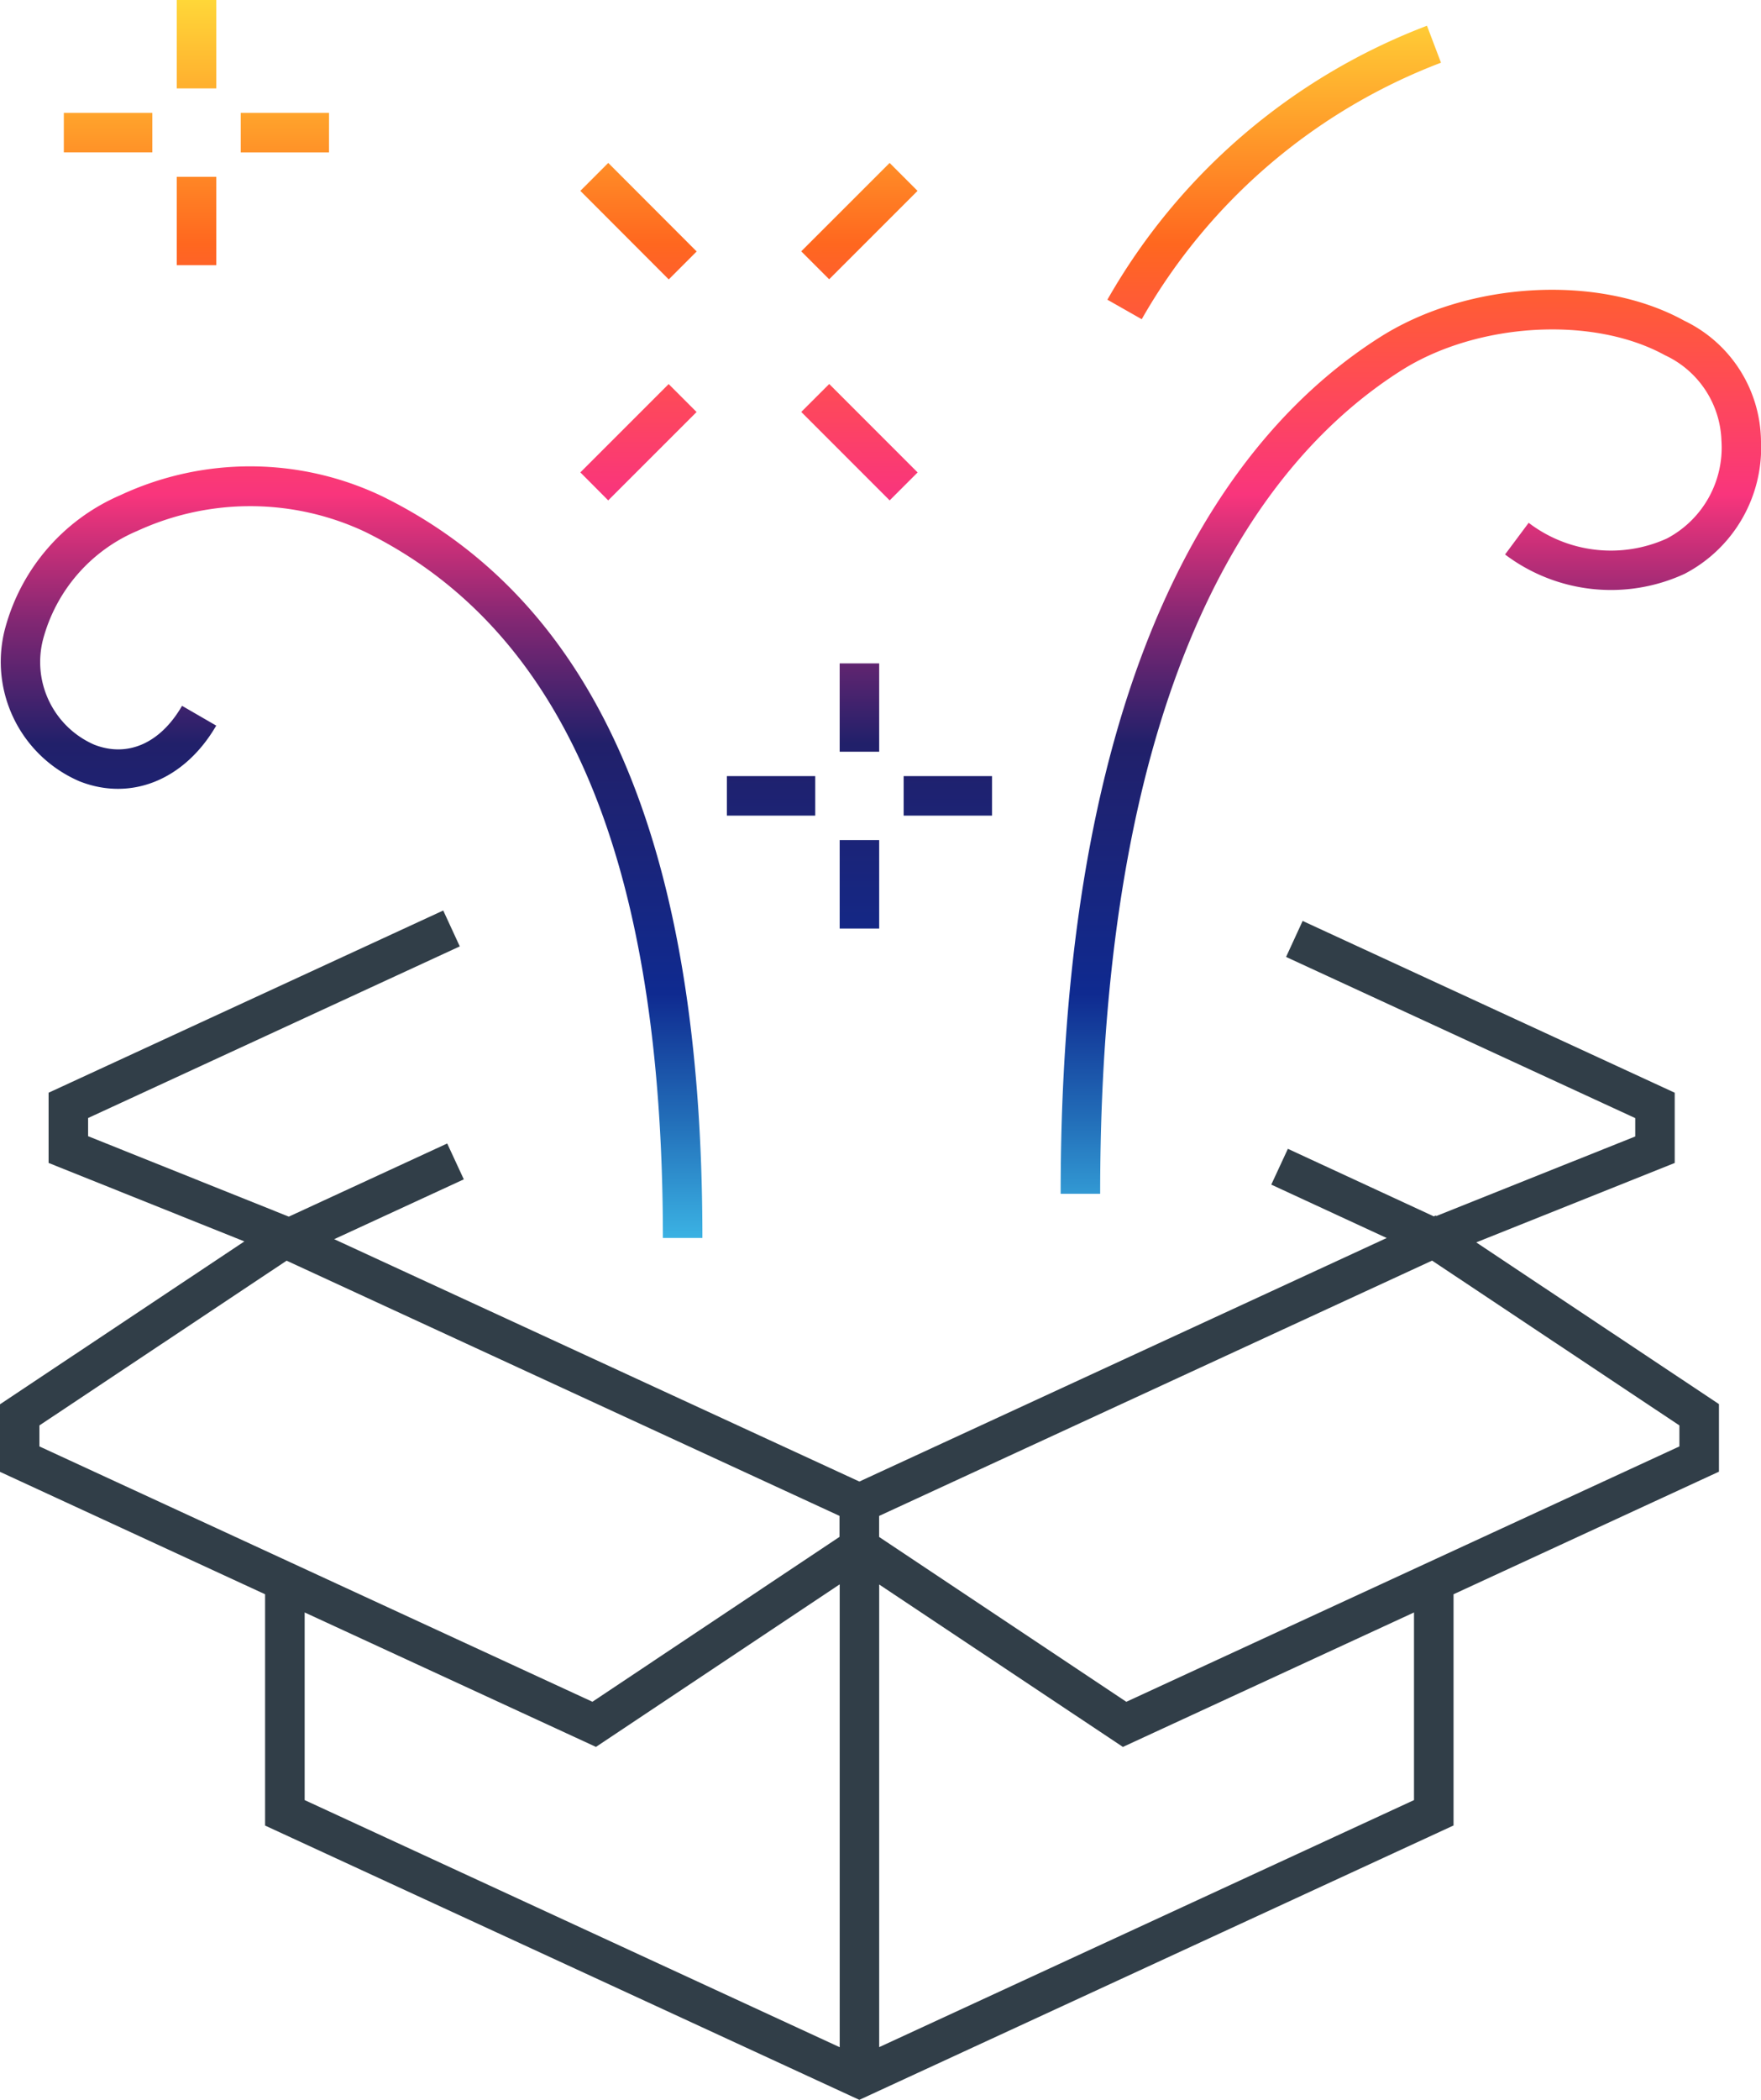
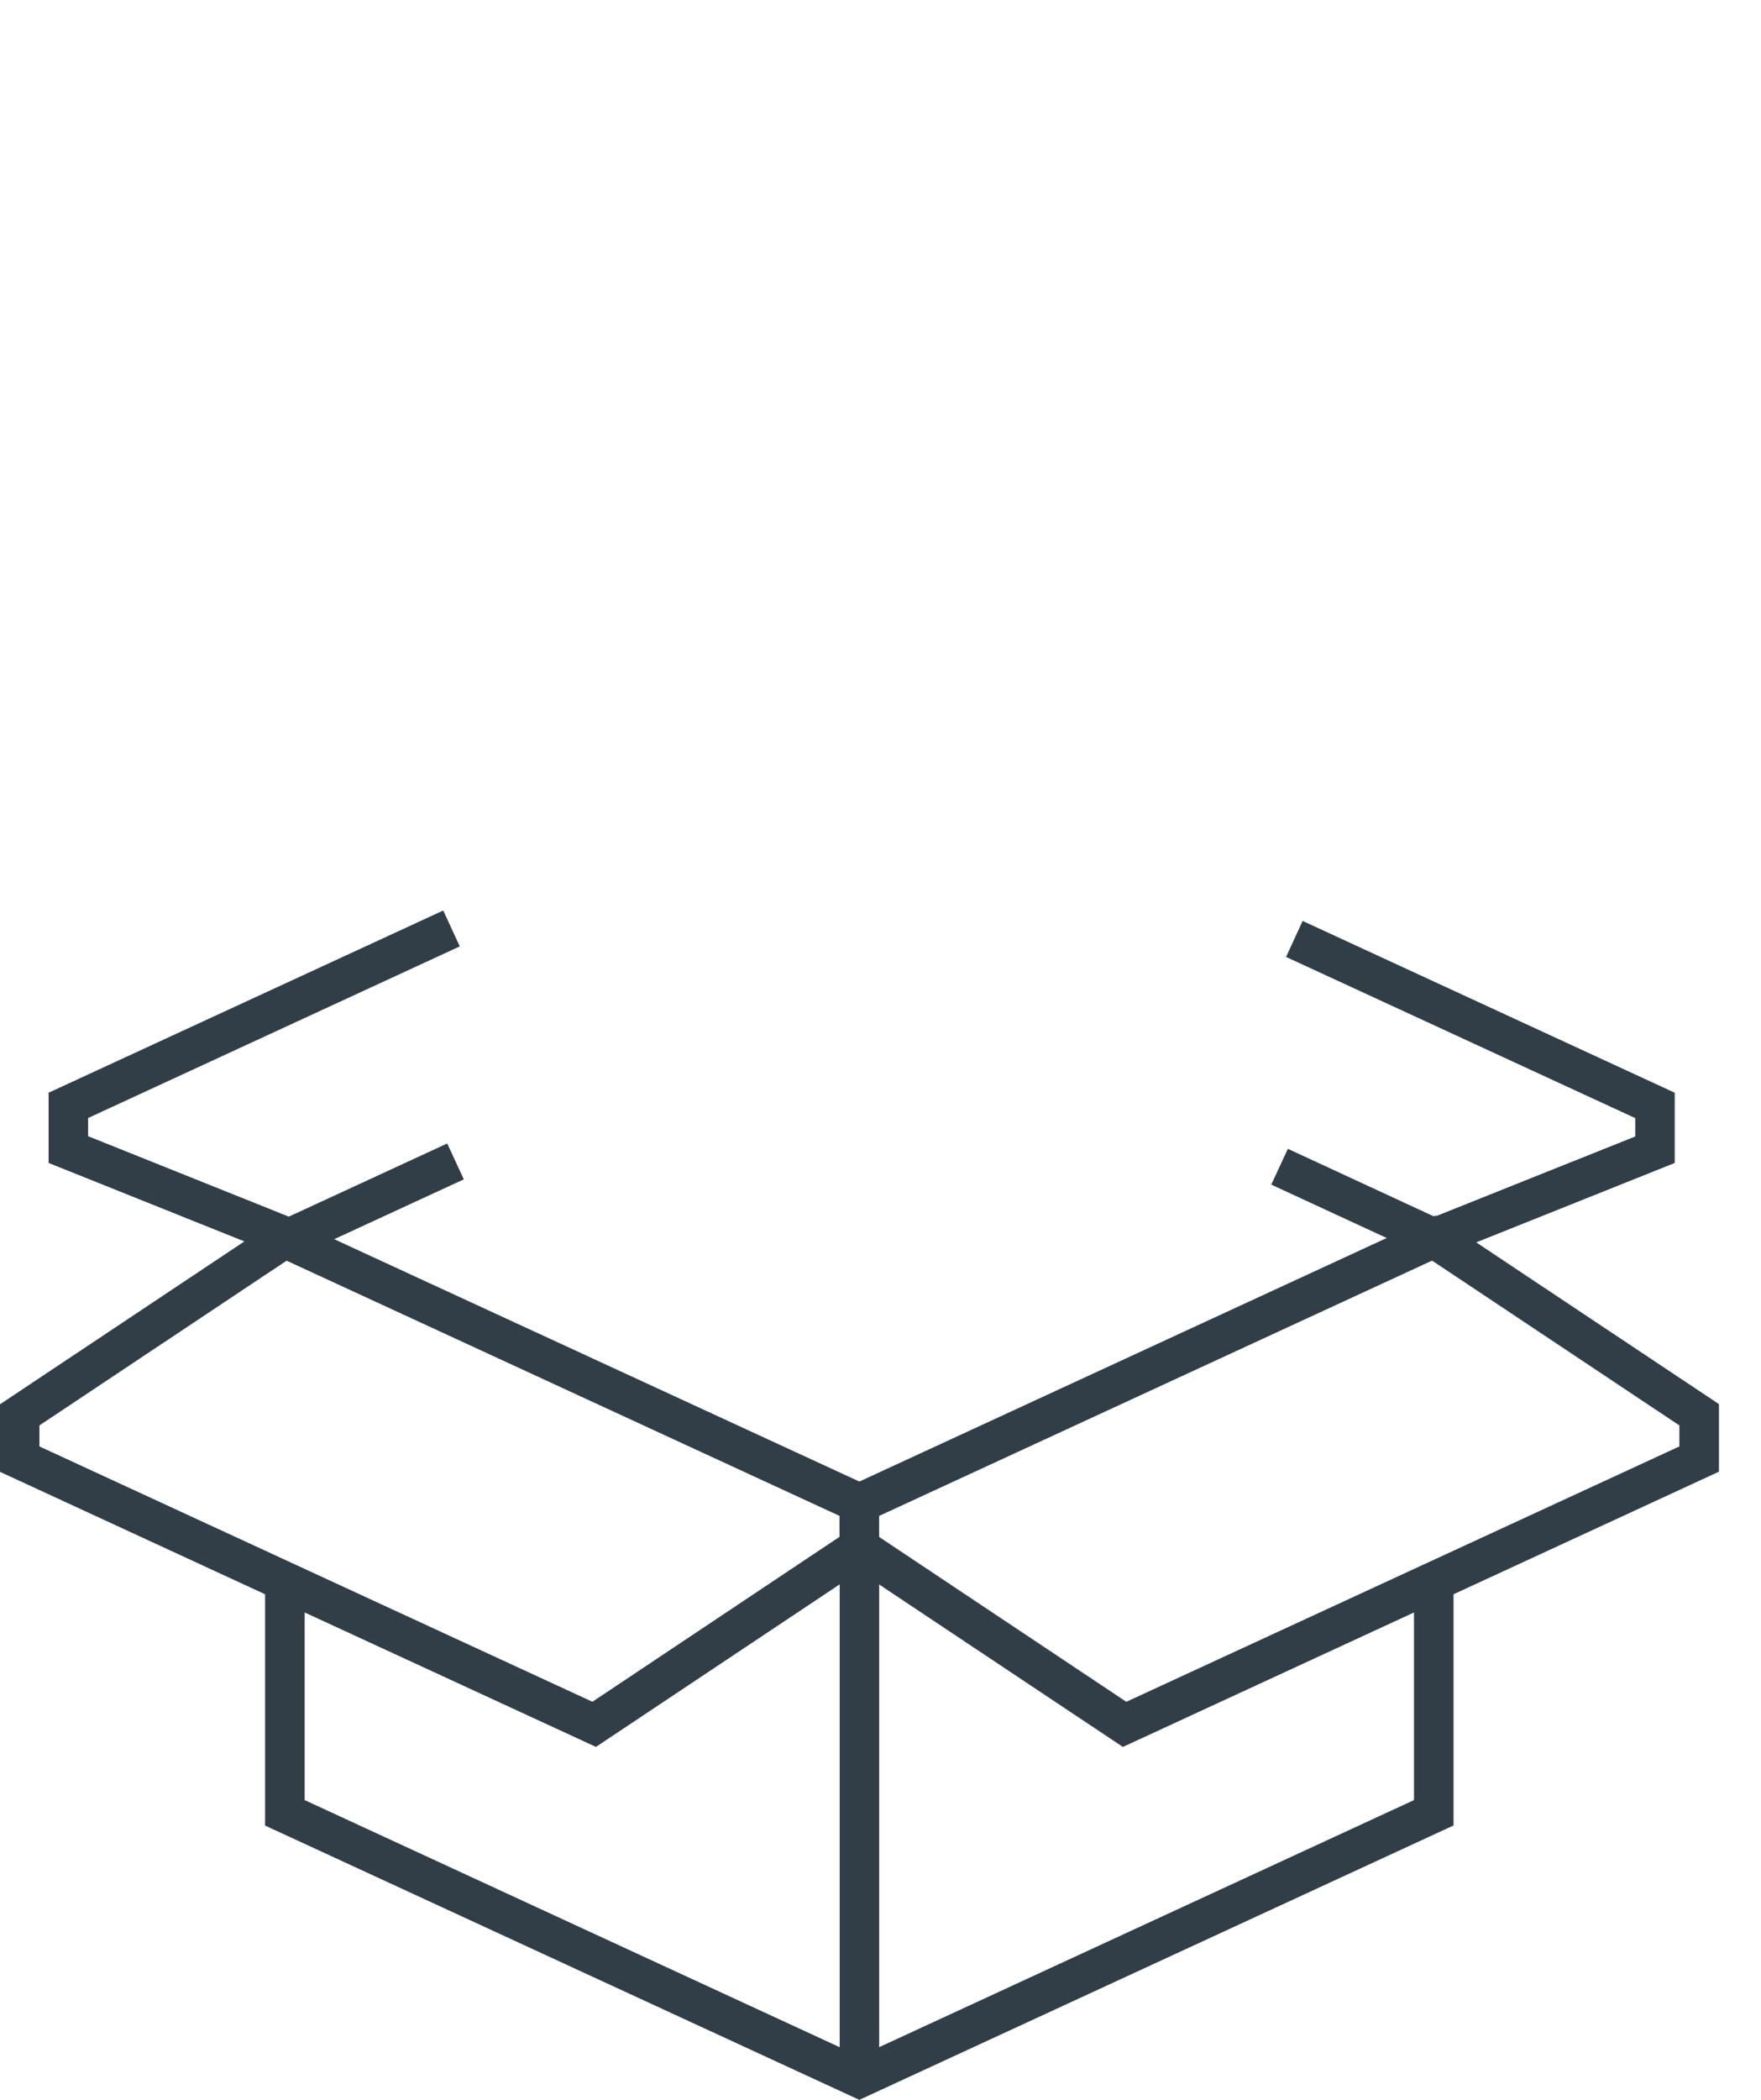
<svg xmlns="http://www.w3.org/2000/svg" width="70.415" height="83.929">
  <defs>
    <linearGradient id="A" x1=".5" x2=".5" y2="1">
      <stop offset="0" stop-color="#ffd939" />
      <stop offset=".1" stop-color="#ffa12b" />
      <stop offset=".2" stop-color="#ff671f" />
      <stop offset=".3" stop-color="#ff4e50" />
      <stop offset=".4" stop-color="#f9357c" />
      <stop offset=".5" stop-color="#842773" />
      <stop offset=".6" stop-color="#21206a" />
      <stop offset=".7" stop-color="#19257c" />
      <stop offset=".8" stop-color="#0f2a90" />
      <stop offset=".9" stop-color="#226db8" />
      <stop offset="1" stop-color="#3cb5e5" />
    </linearGradient>
    <clipPath id="B">
      <path fill="url(#A)" d="M0 0h70.415v83.929H0z" />
    </clipPath>
  </defs>
  <path d="M35.155 63.331l9.745 6.492 11.64-5.375v7.5l-21.385 9.874zm-1.579-.006v18.5l-21.394-9.877v-7.5l11.648 5.374zm-32-5.513v-.839l9.884-6.585 22.108 10.2v.839l-9.88 6.591zm33.576 3.618v-.84l22.111-10.205 9.889 6.588v.839L45.037 68.019zM1.943 43.675v2.806l7.828 3.137L0 56.128v2.7l10.6 4.893v9.245l23.761 10.963 23.76-10.967v-9.241l10.613-4.9v-2.7l-9.706-6.464 7.937-3.174v-2.808l-14.878-6.866-.662 1.439 13.962 6.442v.733l-7.953 3.18-.029-.019-.073.033-5.835-2.7-.664 1.431 4.615 2.134-21.085 9.734-21-9.687 5.183-2.392-.664-1.433-6.334 2.924-8.025-3.215v-.727l14.862-6.86-.662-1.434z" fill="#313e48" />
  <g clip-path="url(#B)">
-     <path d="M8.648 3.534h-1.58V0h1.58zm-2.557.978H2.552v1.58h3.539zm2.557 2.556h-1.58V10.6h1.58zm19.206 9.4l-1.117-1.117-3.531 3.53L24.32 20zM57.619 2.506l-.56-1.477c-5.403 2.054-9.921 5.926-12.779 10.95l1.373.78A23.3 23.3 0 0 1 57.619 2.506m-20.93 5.123l-1.116-1.117-3.535 3.533 1.117 1.117zm-8.832 2.422l-3.535-3.539-1.116 1.117 3.535 3.539zm-14.7-5.538H9.626v1.58h3.529zm20 10.835l-1.118 1.117L35.574 20l1.118-1.117zM36.133 32.6h3.534v-1.58h-3.534zM15.274 19.832a12.26 12.26 0 0 0-10.451-.045c-2.305.988-4.02 2.991-4.642 5.421a5.2 5.2 0 0 0 3.005 6.023c2.061.809 4.2-.063 5.46-2.229l-1.367-.791c-.867 1.5-2.18 2.076-3.515 1.551-1.618-.71-2.484-2.488-2.044-4.2.52-1.958 1.918-3.565 3.786-4.349a10.8 10.8 0 0 1 9.076.036c8.024 3.94 11.924 13.174 11.924 28.231h1.58c0-15.72-4.192-25.418-12.814-29.649m52.064-7.018c-3.391-1.867-8.615-1.581-12.151.66-5.827 3.695-12.774 12.634-12.774 34.242h1.58c0-20.889 6.547-29.424 12.039-32.907 3.037-1.924 7.667-2.194 10.545-.61a3.9 3.9 0 0 1 2.258 3.409c.112 1.622-.743 3.158-2.181 3.916a5.42 5.42 0 0 1-5.527-.627l-.944 1.266a7.03 7.03 0 0 0 7.18.773c1.972-1.027 3.164-3.108 3.053-5.328a5.4 5.4 0 0 0-3.077-4.793M29.065 32.6h3.533v-1.58h-3.533zm4.51 4.514h1.58v-3.536h-1.58zm0-7.069h1.58v-3.53h-1.58z" fill="url(#A)" />
-   </g>
+     </g>
</svg>